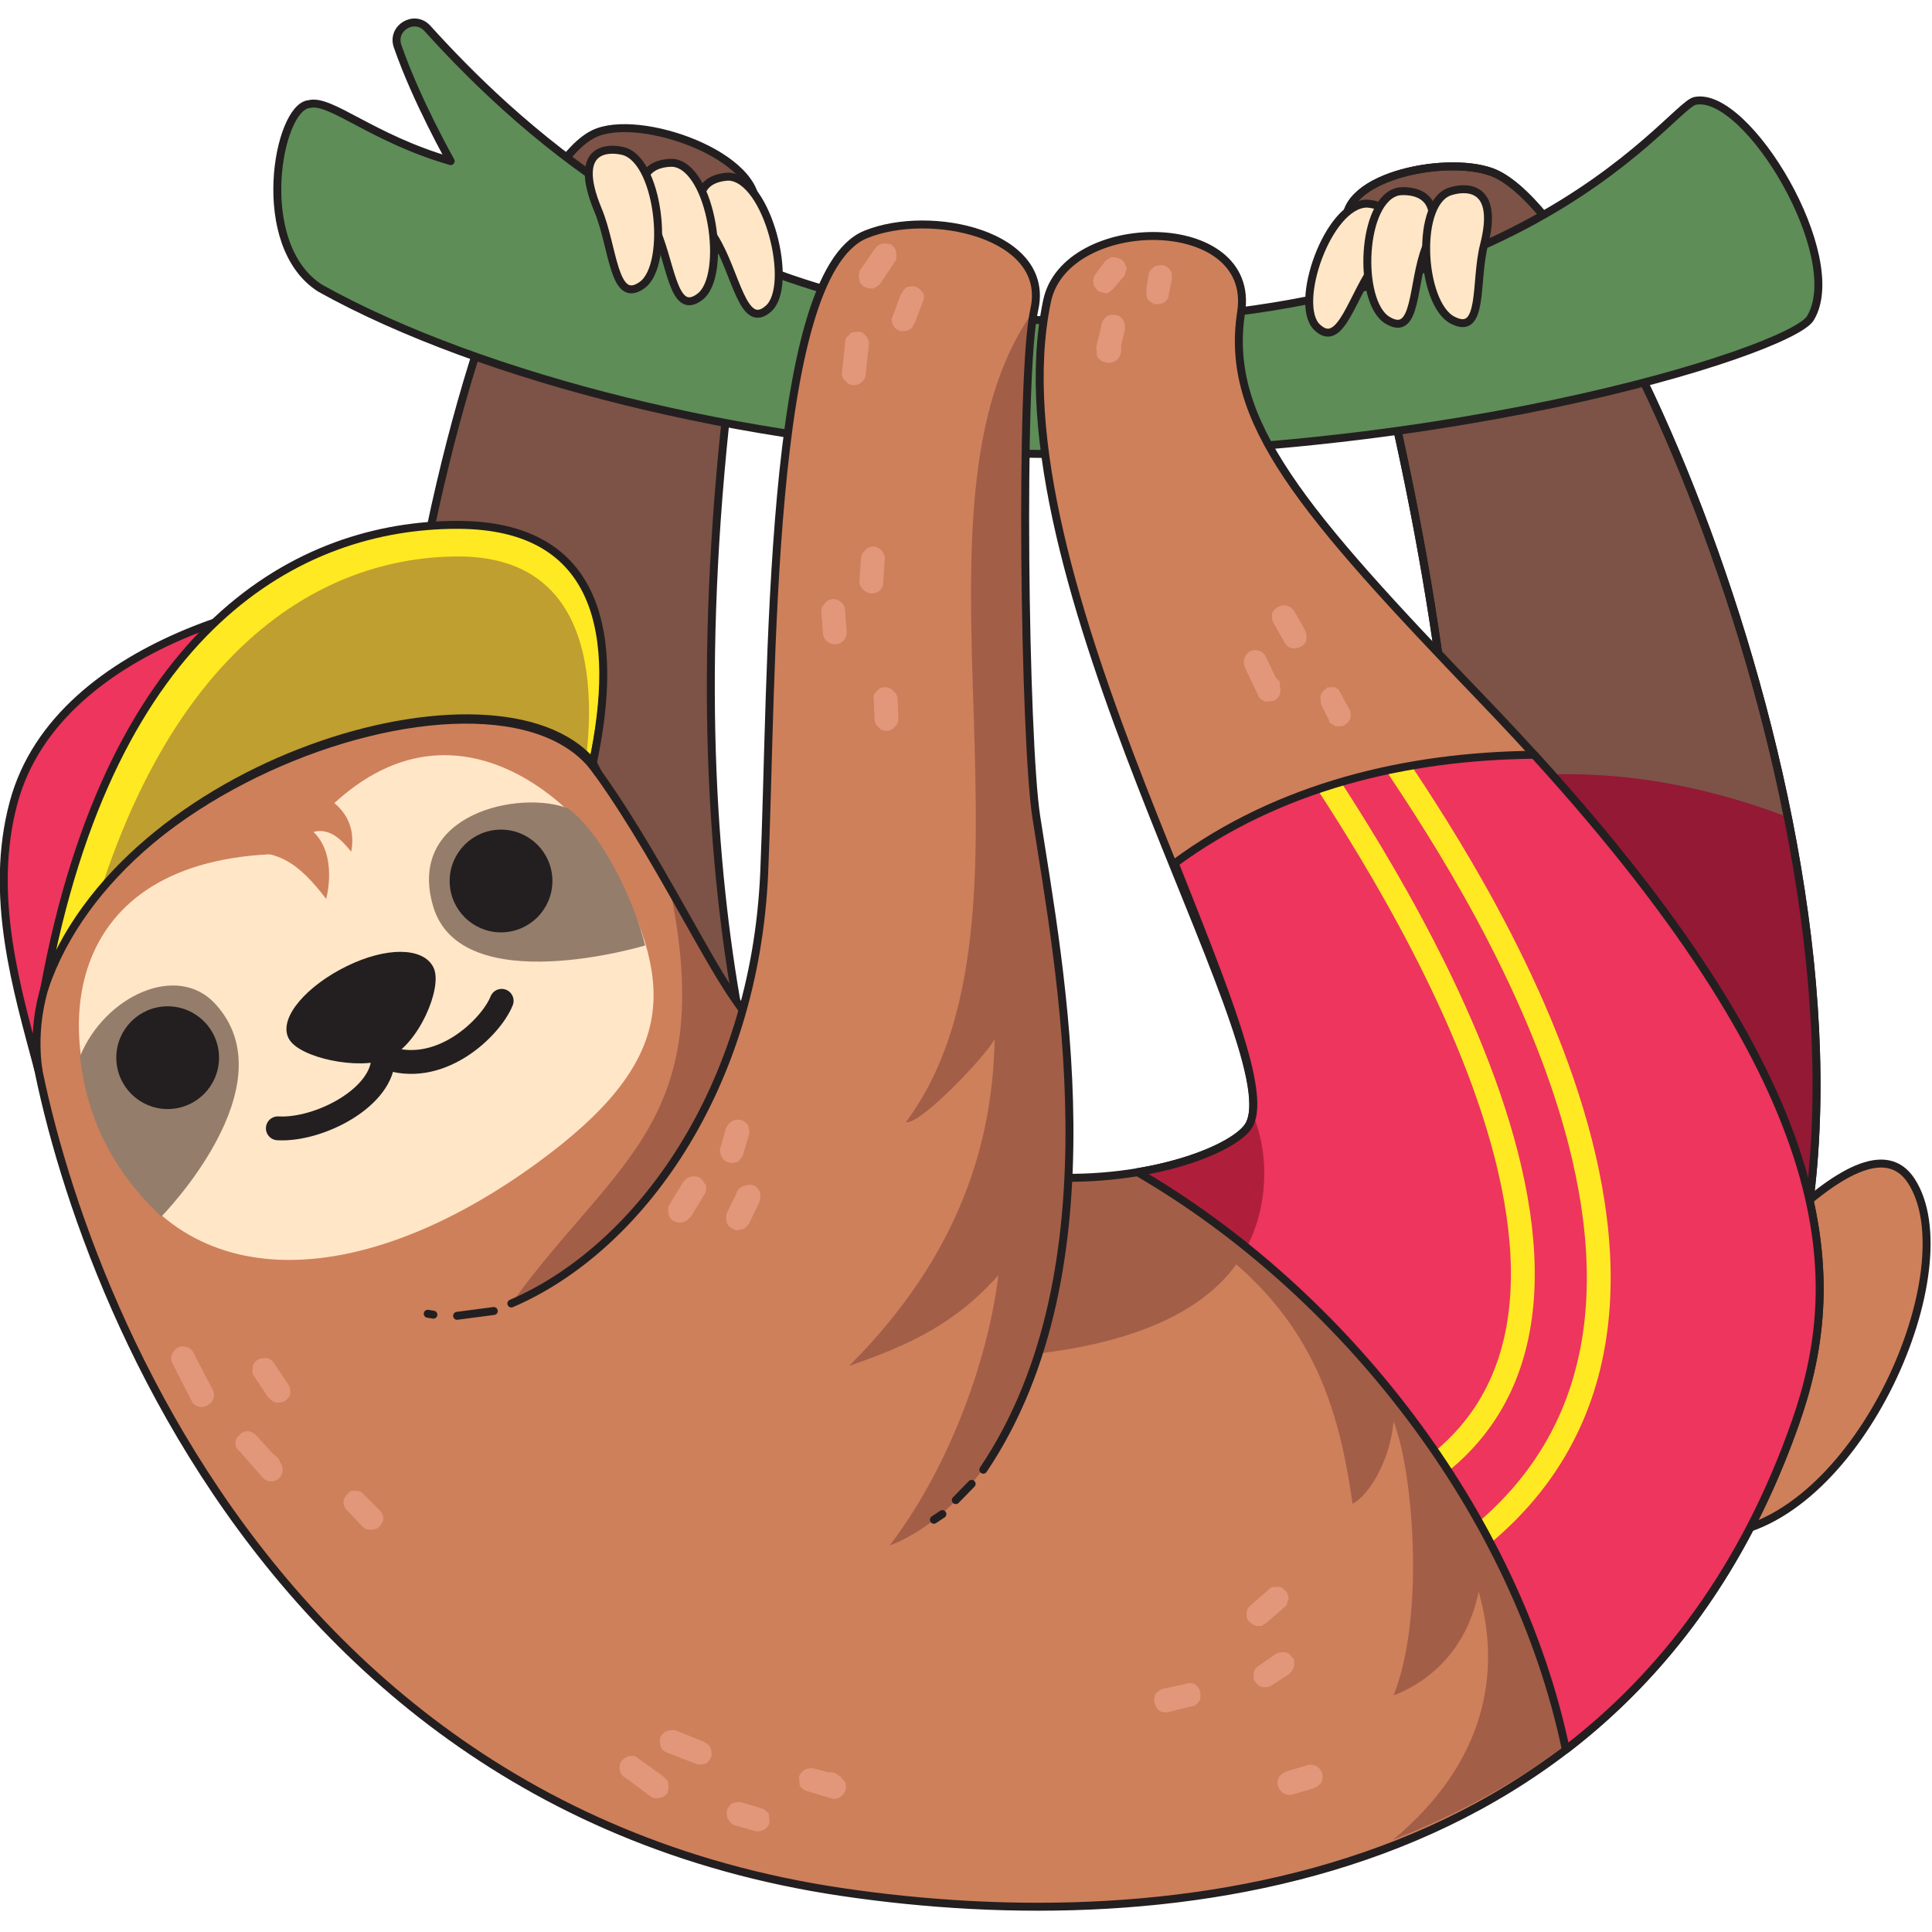
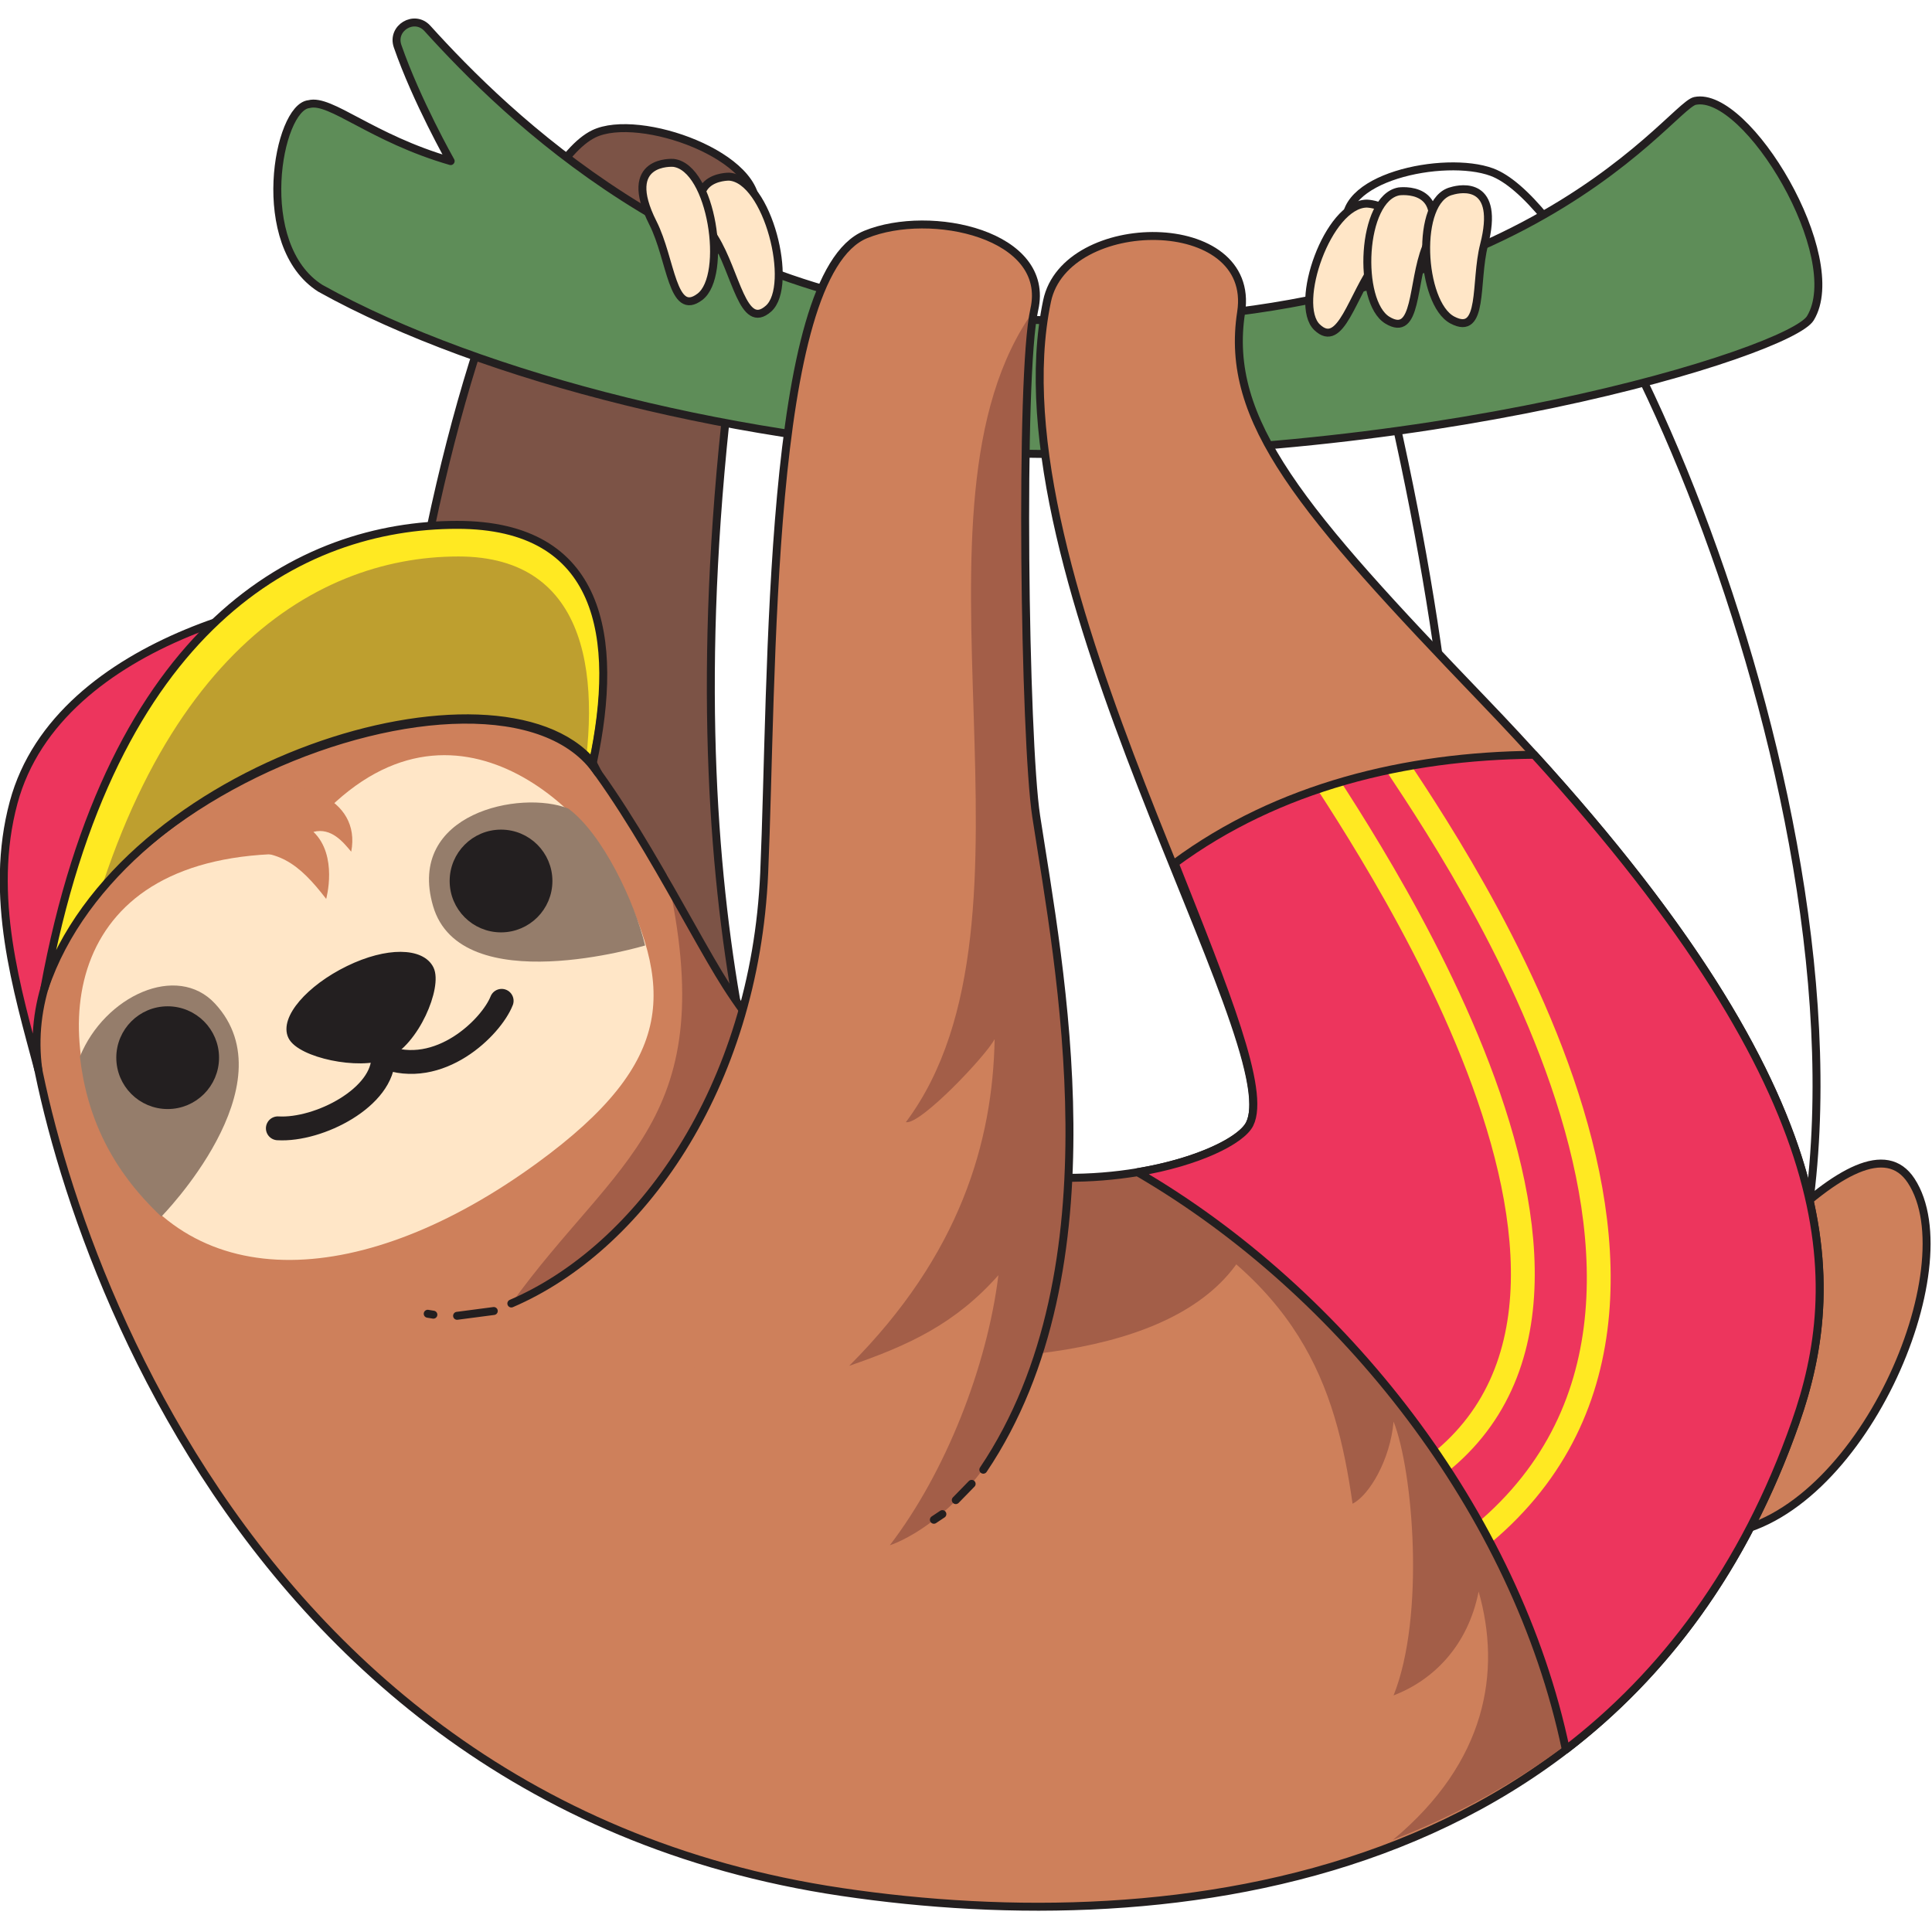
<svg xmlns="http://www.w3.org/2000/svg" width="324" height="324" viewBox="0 0 324 324" role="img" aria-labelledby="title">
  <title id="title">A cartoon sloth hanging from a tree branch</title>
  <desc>A cute sloth with a cap and shorts, hanging from a green branch.</desc>
  <style>
    /* Strokes */
    .black-stroke { fill: none; stroke: #231f20; stroke-linecap: round; stroke-linejoin: round; stroke-miterlimit: 10; }
    .yellow-stroke { fill: none; stroke: #ffe922; stroke-miterlimit: 10; }
    .thick-stroke { stroke-width: 3; }

    /* Fills */
    .body-behind { fill: #7c5346; }
    .shorts-behind { fill: #931935; }
    .branch { fill: #5e8d58; }
    .sloth-body { fill: #ce805b; }
    .sloth-shadow { fill: #a35e48; }
    .sloth-skin { fill: #ffe6c7; }
    .eye-bags { fill: #957d6b; }
    .black { fill: #231f20; }
    .cap { fill: #ed355d; }
    .shorts { fill: #ed355d; }
    .shorts-shaded { fill: #af1f3b; }
    .cap-visor { fill: #ffe922; }
    .cap-visor-shaded { fill: #be9f2f; }
    .fur { fill: #e2977a; }
  </style>
  <defs>
    <clipPath id="clip-shorts" clipPathUnits="userSpaceOnUse">
      <path d="M262.565 248.955c6.308-15.921 11.514-28.634 9.428-32.807-1.034-2.067-6.482-4.786-14.095-6.054 25.87-15.046 47.654-42.838 53.876-72.634 12.225 9.373 22.417 22.678 28.891 41.143 6.106 17.411 6.52 40.737-32.877 84.005-16.102-.155-32.175-4.019-45.223-13.653" />
    </clipPath>
    <clipPath id="clip-cap" clipPathUnits="userSpaceOnUse">
      <path d="M173.341 291.533c-19.685-.007-44.574-12.205-52.971-57.952 9.541 28.359 57.587 42.179 69.539 27.901 3.36 15.738 1.653 30.051-16.553 30.051h-.015" />
    </clipPath>
  </defs>
  <g transform="matrix(1.333 0 0 -1.333 -153.002 476.633)">
-     <path class="body-behind black-stroke" d="M294.322 196.892c3.923 18.887 10.635 57.503-10.033 131.711-1.838 6.6 12.237 9.504 18.178 7.307 15.817-5.85 53.878-94.482 36.318-145.508" />
-     <path class="shorts-behind" d="M297.642 258.524c2.607-30.634-.889-49.928-3.32-61.632l44.463-6.49c6.344 18.435 5.426 41.78.922 64.355-13.449 5.125-27.93 7.092-42.065 3.767" />
    <path class="black-stroke" d="M294.322 196.892c3.923 18.887 10.635 57.503-10.033 131.711-1.838 6.6 12.237 9.504 18.178 7.307 15.817-5.85 53.878-94.482 36.318-145.508" />
    <path class="body-behind black-stroke" d="M215.983 198.299c-5.773 18.406-19.409 56.909-6.189 132.8 1.175 6.749-14.623 12.398-20.317 9.623-15.16-7.387-39.622-104.246-17.096-153.283" />
    <path class="branch black-stroke" d="M328.018 344.865c-3.317-.702-23.947-32.124-90.6-27.134-35.954 2.692-58.908 25.26-68.867 36.26-1.627 1.798-4.544.057-3.75-2.235 2.39-6.895 6.676-14.46 6.676-14.46-9.98 2.891-15.113 7.881-17.82 7.168-3.922-.356-7.13-17.75 1.424-23.168 20.495-11.406 54.132-19.618 83.406-20.674 55.04-1.985 101.483 12.697 104.05 16.906 4.663 7.645-7.99 28.718-14.519 27.337" />
    <g class="claws">
      <path class="sloth-skin black-stroke" d="M206.5 335.34c4.877-.303 8.209-13.73 4.964-16.603-3.244-2.872-4.035 4.457-6.804 8.918-4.843 7.801 1.84 7.684 1.84 7.684Z" />
      <path class="sloth-skin black-stroke" d="M199.502 337.075c4.835-.589 6.852-14.173 3.337-16.847-3.514-2.673-3.591 4.682-5.92 9.293-4.07 8.064 2.583 7.554 2.583 7.554Z" />
-       <path class="sloth-skin black-stroke" d="M192.905 338.616c4.81-.708 6.272-14.335 2.651-16.92-3.62-2.586-3.575 4.72-5.538 9.434-3.398 8.155 1.599 7.762 2.887 7.486Z" />
      <path class="sloth-skin black-stroke" d="M286.73 331.95c-4.893-.066-9.266-12.68-6.252-15.558 3.014-2.877 4.376 4.055 7.489 8.17 5.442 7.199-1.237 7.389-1.237 7.389Z" />
      <path class="sloth-skin black-stroke" d="M290.779 333.486c-4.752-.868-5.257-13.887-1.46-16.199 3.798-2.312 3.06 4.672 4.868 9.196 3.163 7.913-3.408 7.003-3.408 7.003Z" />
      <path class="sloth-skin black-stroke" d="M297.412 333.535c-4.657-1.116-3.917-14.128.091-16.235 4.01-2.107 2.788 4.793 3.978 9.429 2.058 8.022-2.834 7.187-4.069 6.806Z" />
    </g>
    <path class="sloth-body black-stroke" d="M331.636 164.583c-5.657-.724-3.436 28.506 6.89 38.495 7.249 7.01 13.547 10.74 16.694 5.941 7.129-10.872-6.416-42.238-23.584-44.436Z" />
    <path class="sloth-body" d="M206.17 233.494c-4.978 7.787-13.221 24.162-21.187 32.733-18 19.366-66.297 7.663-66.832-33.684-.197-15.228 20.772-100.886 102.515-113.004 41.692-6.18 99.486.562 120 59.064 6.416 18.297 6.55 43.127-39.208 90.772-23.05 24-32.655 35.206-30.535 48.891 1.96 12.654-22.1 12.476-24.415 1.426-7.246-34.556 30.475-93.564 25.485-103.545-3.01-6.019-43.485-17.584-65.822 17.347" />
    <path class="sloth-shadow" d="M179.11 193.573c34.902-8.079 105.292-17.806 93.34 25.514.07-1.223-.102-2.23-.457-2.94-3.01-6.019-43.486-17.584-65.822 17.347-2.14 3.345-4.676 8.571-7.505 14.123 7.03-31.113-6.328-35.658-19.556-54.044" />
    <path class="black-stroke" d="M206.17 233.494c-4.978 7.787-13.92 26.505-22.613 34.337-21.564 19.425-66.653-.357-65.406-34.396.635-17.335 20.772-101.778 102.515-113.896 41.692-6.18 99.486.562 120 59.064 6.416 18.297 6.55 43.127-39.208 90.772-23.05 24-32.655 35.206-30.535 48.891 1.96 12.654-22.1 12.476-24.415 1.426-7.246-34.556 30.475-93.564 25.485-103.545-3.01-6.019-43.485-17.584-65.822 17.347Z" />
    <path class="sloth-skin" d="M192.15 247.99c-4.58 9.011-23.472 26.541-40.833 2.161-28.532.028-30.846-22.143-22.136-38.043 9.827-17.94 31.6-16.58 53.165-.868 17.788 12.96 17.17 22.254 9.805 36.75" />
    <path class="eye-bags" d="M186.266 255.846c-5.94 2.376-20.394-.55-17.008-12.253 3.465-11.975 26.682-4.978 26.682-4.978-1.306 5.496-5.373 14.075-9.674 17.231M124.834 224.637c3.089 7.604 12.208 11.844 17.002 6.659 9.505-10.277-6.759-26.792-6.759-26.792-6.31 5.94-9.382 12.59-10.243 20.133" />
    <circle class="black black-stroke" cx="135.874" cy="224.5" r="5.963" />
    <circle class="black black-stroke" cx="177.814" cy="246.728" r="5.963" />
    <path class="black-stroke thick-stroke" d="M149.735 215.613c5.173-.306 13.366 3.921 13.257 9.024" />
    <path class="black-stroke thick-stroke" d="M177.893 231.653c-1.295-3.297-7.842-9.802-14.902-7.016" />
    <path class="black black-stroke" d="M168.864 235.633c1.064-2.182-1.823-9.2-5.584-10.812-3.327-1.426-10.698.194-11.763 2.376-1.064 2.182 2.238 5.99 7.129 8.377 4.89 2.385 9.154 2.24 10.218.059Z" />
    <path class="sloth-body" d="M146.015 257.78c6.149 2.348 14.257-.593 12.951-7.365-.97 1.154-2.481 3.074-4.753 2.495 3.119-2.985 1.604-8.436 1.604-8.436-3.475 4.515-6.183 6.519-11.721 5.706-1.901.534 1.919 7.6 1.919 7.6" />
    <path class="sloth-body" d="M179.11 193.573c16.07 6.891 30.625 27.013 31.813 54.178 1.07 24.476.308 75.243 12.773 80.317 8.166 3.325 23.346 0 21.207-9.446-1.861-8.22-1.231-54.16.238-63.742 2.917-19.03 10.455-56.792-6.653-82.218" />
    <path class="sloth-shadow" d="M245.14 254.88c-1.465 9.564-2.138 54.297-.253 63.693-17.96-24.889 3.036-76.535-16.142-102.188 1.832-.366 10.168 8.455 11.168 10.455-.237-12.83-4.277-27.089-18.297-41.109 7.544 2.602 13.356 5.296 18.772 11.406-1.425-11.524-6.653-24.83-13.663-33.98 0 0 34.812 10.456 18.416 91.723" />
    <path class="black-stroke" d="M179.11 193.573c16.07 6.891 30.625 27.013 31.813 54.178 1.07 24.476.308 75.243 12.773 80.317 8.166 3.325 23.346 0 21.207-9.446-1.861-8.22-1.231-54.16.238-63.742 2.917-19.03 10.455-56.792-6.653-82.218" />
    <path class="black-stroke" d="m176.902 192.63-4.617-.605M169.302 192.167c-.238.04-.476.077-.713.116M237.02 170.882l-1.994-2.044M233.339 167.078l-1.07-.713" />
    <g class="fur-texture">
-       <path d="m141.5 182.8-2.4 4.6c-.3.7-1.4 1-2 .6-.7-.5-1-1.3-.6-2l2.4-4.7c.3-.7 1.4-1 2-.5.8.4 1 1.3.6 2M150.1 173.5l-.3.6-.8.7-2 2.2c-.3.3-.7.5-1 .5-.5 0-.9-.2-1.1-.5-.3-.2-.5-.6-.5-1s.2-.8.5-1l2.9-3.3c.2-.3.7-.5 1-.5.4 0 .7.1 1 .3.6.5.7 1.3.3 2M151.1 183.3l-1.8 2.7c-.2.3-.5.6-.9.7-.4 0-.8 0-1.2-.2-.3-.2-.6-.5-.6-.9-.1-.4-.1-.8.1-1.1l1.8-2.7c.3-.3.5-.5 1-.7.3 0 .8 0 1.1.2.3.2.6.5.7.9 0 .4 0 .8-.2 1.1M162.5 167.6l-2 2c-.2.3-.6.4-1 .4h-.6l-.4-.4c-.3-.3-.5-.7-.5-1 0-.5.2-.8.5-1.1l1.9-2c.3-.3.7-.4 1-.4l.6.1c.2 0 .4.2.5.3.3.3.5.7.5 1 0 .5-.2.8-.5 1.1M198.9 133.2l-.2.4-.5.5-3.2 2.3c-.3.3-.8.3-1.2.2-.3-.1-.7-.4-.9-.7-.2-.3-.2-.8-.1-1.2l.1-.3c.2-.2.3-.4.6-.5l3.2-2.4c.3-.2.8-.2 1.1-.1.4 0 .7.3 1 .6 0 .4.2.8 0 1.2M204.1 137.8c-.2.3-.5.5-.9.7l-3.5 1.4c-.4 0-.9 0-1.2-.2-.3-.2-.6-.5-.7-.9 0-.4 0-.8.2-1.2.2-.3.5-.5.9-.6l3.6-1.4c.3-.1.8 0 1.1.1.3.2.6.6.7 1 0 .3 0 .8-.2 1M211.5 129.4c-.3.3-.6.6-1 .7l-2.4.7c-.4.1-.9 0-1.2-.1-.3-.2-.6-.6-.7-1 0-.3 0-.7.2-1 .2-.4.5-.7.9-.8l2.5-.7c.3-.1.8 0 1.1.2.3.1.6.5.7.9l-.1 1.1M221.2 133.2l-.7.9c-.2 0-.3.2-.5.3-.3.2-.7.2-1 .2l-1.9.5c-.3 0-.8 0-1.1-.2-.3-.2-.6-.5-.7-.9l.1-1.1c.3-.4.6-.6 1-.7l3-.9c.6-.2 1.4.2 1.7.9.1.3.2.7 0 1M203.5 208.5c-.1.3-.4.7-.7.9-.4.2-.8.2-1.2.1-.3-.1-.6-.3-.9-.7L199 206c-.2-.3-.2-.8-.1-1.1 0-.4.3-.8.7-1 .3-.1.7-.2 1.1-.1.4.1.7.4 1 .7l1.7 2.8c.2.3.3.8.2 1.2M208.9 216c-.2.3-.6.6-1 .7-.3 0-.7 0-1-.2-.4-.2-.6-.5-.8-.9l-.7-2.5c-.1-.3 0-.8.2-1.1.1-.3.5-.6.9-.7.3-.1.8 0 1.1.1.3.3.6.6.7 1l.7 2.4c.1.4 0 .9-.1 1.2M210.4 207.4c0 .4-.4.8-.7 1-.3.1-.7.2-1.1 0-.4 0-.8-.3-1-.6l-1.3-2.7c-.2-.4-.2-.8-.1-1.2 0-.3.3-.7.7-.9.3-.2.7-.3 1.1-.1.4 0 .7.3 1 .7l1.3 2.7c.1.3.2.7.1 1.1M227.5 325.9c0 .3-.3.7-.6.9-.4.1-.8.2-1.2.1-.4-.1-.7-.4-.9-.7l-1.8-2.6c-.2-.4-.2-.9-.1-1.2 0-.4.3-.7.6-.9.4-.2.8-.3 1.2-.2.4.2.7.4.9.7l1.8 2.7c.2.3.2.8.1 1.2M231 320.3c0 .2 0 .4-.2.5-.2.3-.5.6-.9.7-.4.1-.8 0-1.1-.1l-.3-.3-.4-.6-1-2.7c-.1-.2-.2-.4-.1-.6 0-.2 0-.4.2-.6.1-.3.5-.6.9-.7.3 0 .8 0 1.1.2l.3.2.4.7 1 2.7c.1.2.2.4.1.6M223.6 315.4c-.2.3-.6.5-1 .4-.4 0-.8 0-1-.4-.4-.3-.5-.6-.5-1l-.4-3.8c0-.4.2-.8.5-1 .2-.3.6-.5 1-.5s.8.2 1 .4c.4.4.5.7.5 1.1l.4 3.7c0 .4-.2.9-.5 1.1M256.3 324.3c0 .2-.1 .3-.3 .5l-.3 .2-.7 .2h-.4l-.7-.4a1530.9 1530.9 0 0 1-1.5-2l-.1-.6.1-.6.3-.4.3-.3.8-.2h.4l.6 .5 1.2 1.4c.2 .2.3 .3.3 .5l.2 .6c0 .2 0 .4-.2 .6M256.1 317.3c-.2 .3-.5 .6-.9 .6-.4 .1-.8 .1-1.1-.1-.3-.2-.6-.5-.7-.9l-.7-3 .1-1.2c.3-.4.6-.6 1-.7a1.6 1.6 0 0 1 1.6 .4c.4 .4.5 1 .4 1.6l.5 2.1c0 .4 0 .8-.2 1.2M262.2 323c0 .1 0 .3-.2 .5 0 .2-.2 .3-.3 .4l-.5 .3c-.4 0-.9 0-1.2-.2-.3-.2-.6-.5-.7-.9l-.3-2v-.5l.1-.6.4-.4.5-.3c.4 0 .8 0 1.2 .2.3 .2.6 .5.6 .9l.4 2v.5M221.1 280.7c0 .4-.1 .7-.4 1-.3 .3-.7 .5-1 .5-.5 0-.9-.2-1.1-.5-.3-.3-.5-.6-.5-1l.2-2.7c0-.4.2-.8.4-1 .3-.3.7-.5 1.1-.5a1.5 1.5 0 0 1 1.5 1.5l-.2 2.7M225.7 288.3c-.3 .3-.7 .5-1 .5-.5 0-.9-.2-1.1-.5-.3-.3-.5-.6-.5-1l-.2-2.9c0-.4.2-.8.5-1 .2-.3.7-.5 1-.5.4 0 .8 .1 1.1 .4.3 .3.4 .7.4 1.1l.2 2.9c0 .3-.2 .8-.4 1M227.7 269.6c0 .4-.2 .8-.5 1-.2 .3-.7 .5-1 .5-.4 0-.8-.1-1-.4-.4-.3-.6-.7-.5-1l.1-2.6c0-.4.2-.8.5-1 .2-.3.6-.5 1-.5s.8 .2 1 .5c.3 .2.5 .6.5 1l-.1 2.5M275.8 271.2v.4c0 .3-.3 .5-.5 .7L274 275a1.5 1.5 0 0 1-2 .6c-.3-.2-.6-.6-.7-1-.1-.4 0-.7.1-1l1.7-3.6c.1-.3.6-.6.9-.7l1 .1c.3 .1.5 .3.7 .6.2 .4.2 .8.1 1.2M279 278.2l-1.4 2.5c-.2 .3-.6 .6-1 .7-.3 0-.8 0-1-.2-.4-.2-.7-.5-.8-.9 0-.3 0-.8.2-1.1l1.4-2.5c.2-.3.5-.6.9-.7.4 0 .8 0 1.1 .2.4 .2.7 .5.7 .9.1 .3 0 .8-.1 1.1M284.5 268.4a3733.7 3733.7 0 0 1-1.3 2.4l-.5 .3h-.6c-.2 0-.4 0-.5-.2-.3-.2-.6-.5-.7-.9v-.4l.1-.7 1-2c0-.2.1-.3.3-.4l.5-.3h.6c.2 0 .4 0 .6 .2.3 .2.6 .5.7 .9v.4c0 .2 0 .5-.2 .7M276.4 157.5c-.2 .3-.6 .5-1 .4h-.4c-.3 0-.5-.2-.7-.4l-2.3-2-.3-.4-.1-.6c0-.4.1-.8.4-1 .3-.3.7-.5 1-.5h.5l.6 .4 2.3 2c.2 .1.3 .3.3 .5l.2 .5c0 .4-.2 .9-.5 1.1M277.6 148.4c0 .2 0 .4-.2 .6-.2 .3-.5 .6-.9 .7-.4 0-.8 0-1.2-.2l-2-1.4c-.4-.2-.7-.5-.8-1v-.5c0-.2 0-.4.2-.6.2-.3.5-.6.9-.7.4 0 .8 0 1.1 .2l2.2 1.4c.3 .3.5 .5.7 1v.5M265.8 144.7c-.1 .4-.4 .7-.7 1-.4 .1-.8 .2-1.2 0l-2.8-.6c-.4-.1-.7-.4-1-.7-.1-.4-.2-.8 0-1.2 0-.3.3-.7.6-.9.4-.2.8-.2 1.2-.1l2.8 .7c.4 0 .7 .3 1 .7.1 .3.2 .8 0 1.1M281.1 134.5a1.5 1.5 0 0 1-1.8 1l-2.7-.8c-.4-.2-.7-.4-.9-.7-.2-.4-.3-.8-.1-1.2a1.5 1.5 0 0 1 1.8-1l2.7 .8c.4 .2.7 .4.9 .7.2 .4.2 .8.1 1.2" class="fur" />
-     </g>
+       </g>
    <path class="sloth-shadow" d="M312.584 257.214c-16.568-.7-33.153-6.497-47.617-14.323 5.141-13.032 8.84-23.115 7.025-26.743-1.169-2.34-6.142-7.833-15.366-8.792 21.74-10.753 26.178-24 28.317-38.971 2.124 1.07 4.752 5.585 5.16 10.337 2.444-6.178 4-24.455 0-34.455 4.945 1.9 9.335 6.178 10.7 13.069 2.864-10.021 1.025-21.422-10.79-31.248 21.578 8.406 40.636 23.95 50.652 52.515 5.847 16.673 6.472 38.772-28.08 78.61" />
    <g id="shorts">
      <path class="shorts" d="M307.789 262.609c-16.102-.156-32.176-4.02-45.223-13.654 6.307-15.92 11.513-28.634 9.427-32.807-1.033-2.066-6.482-4.786-14.095-6.054 25.87-15.046 47.654-42.838 53.877-72.634 12.225 9.374 22.416 22.678 28.89 41.143 6.106 17.41 6.52 40.738-32.876 84.006Z" />
-       <path class="shorts-shaded" d="M272.355 217.437c-.075-.484-.183-.929-.363-1.289-1.033-2.066-6.481-4.786-14.094-6.054 4.626-2.691 9.403-6.015 13.702-9.459 2.53 4.641 3.092 11.375.755 16.802" />
      <g clip-path="url(#clip-shorts)">
        <path class="yellow-stroke thick-stroke" d="M279.487 262.609c5.308-8.501 49.113-70.72 12.259-91.907" />
        <path class="yellow-stroke thick-stroke" d="M289.143 263.39c5.308-8.5 50.334-69.936 10.413-100.233" />
      </g>
      <path class="black-stroke" d="M307.789 262.609c-16.102-.156-32.176-4.02-45.223-13.654 6.307-15.92 11.513-28.634 9.427-32.807-1.033-2.066-6.482-4.786-14.095-6.054 25.87-15.046 47.654-42.838 53.877-72.634 12.225 9.374 22.416 22.678 28.89 41.143 6.106 17.41 6.52 40.738-32.876 84.006Z" />
    </g>
    <g id="cap">
      <path class="cap black-stroke" d="M119.597 223.007c-4.386 32.527 57.687 56.174 70.41 37.32-9.213 18.388-17.721 21.84-26.478 22.575-10.195.856-41.4-5.385-47.034-26.293-3.183-11.806.457-23.64 3.102-33.602" />
      <path class="cap-visor" d="M120.37 233.582c9.542 28.358 56.533 42.178 68.485 27.9 3.36 15.743 1.653 30.059-16.57 30.052-19.683-.008-43.518-12.206-51.914-57.952" />
      <g clip-path="url(#clip-cap)">
        <path class="cap-visor-shaded" d="M123.32 229.336c8.932 28.358 53.087 41.23 64.278 26.953 3.147 15.742 1.367 31.266-15.142 31.266-18.432 0-40.414-13.308-49.137-58.22" />
      </g>
      <path class="black-stroke" d="M120.37 233.244c9.542 28.358 57.042 42.62 68.994 28.344 3.36 15.743 1.144 29.954-17.078 29.946-19.684-.008-43.52-12.544-51.915-58.29Z" />
    </g>
  </g>
</svg>